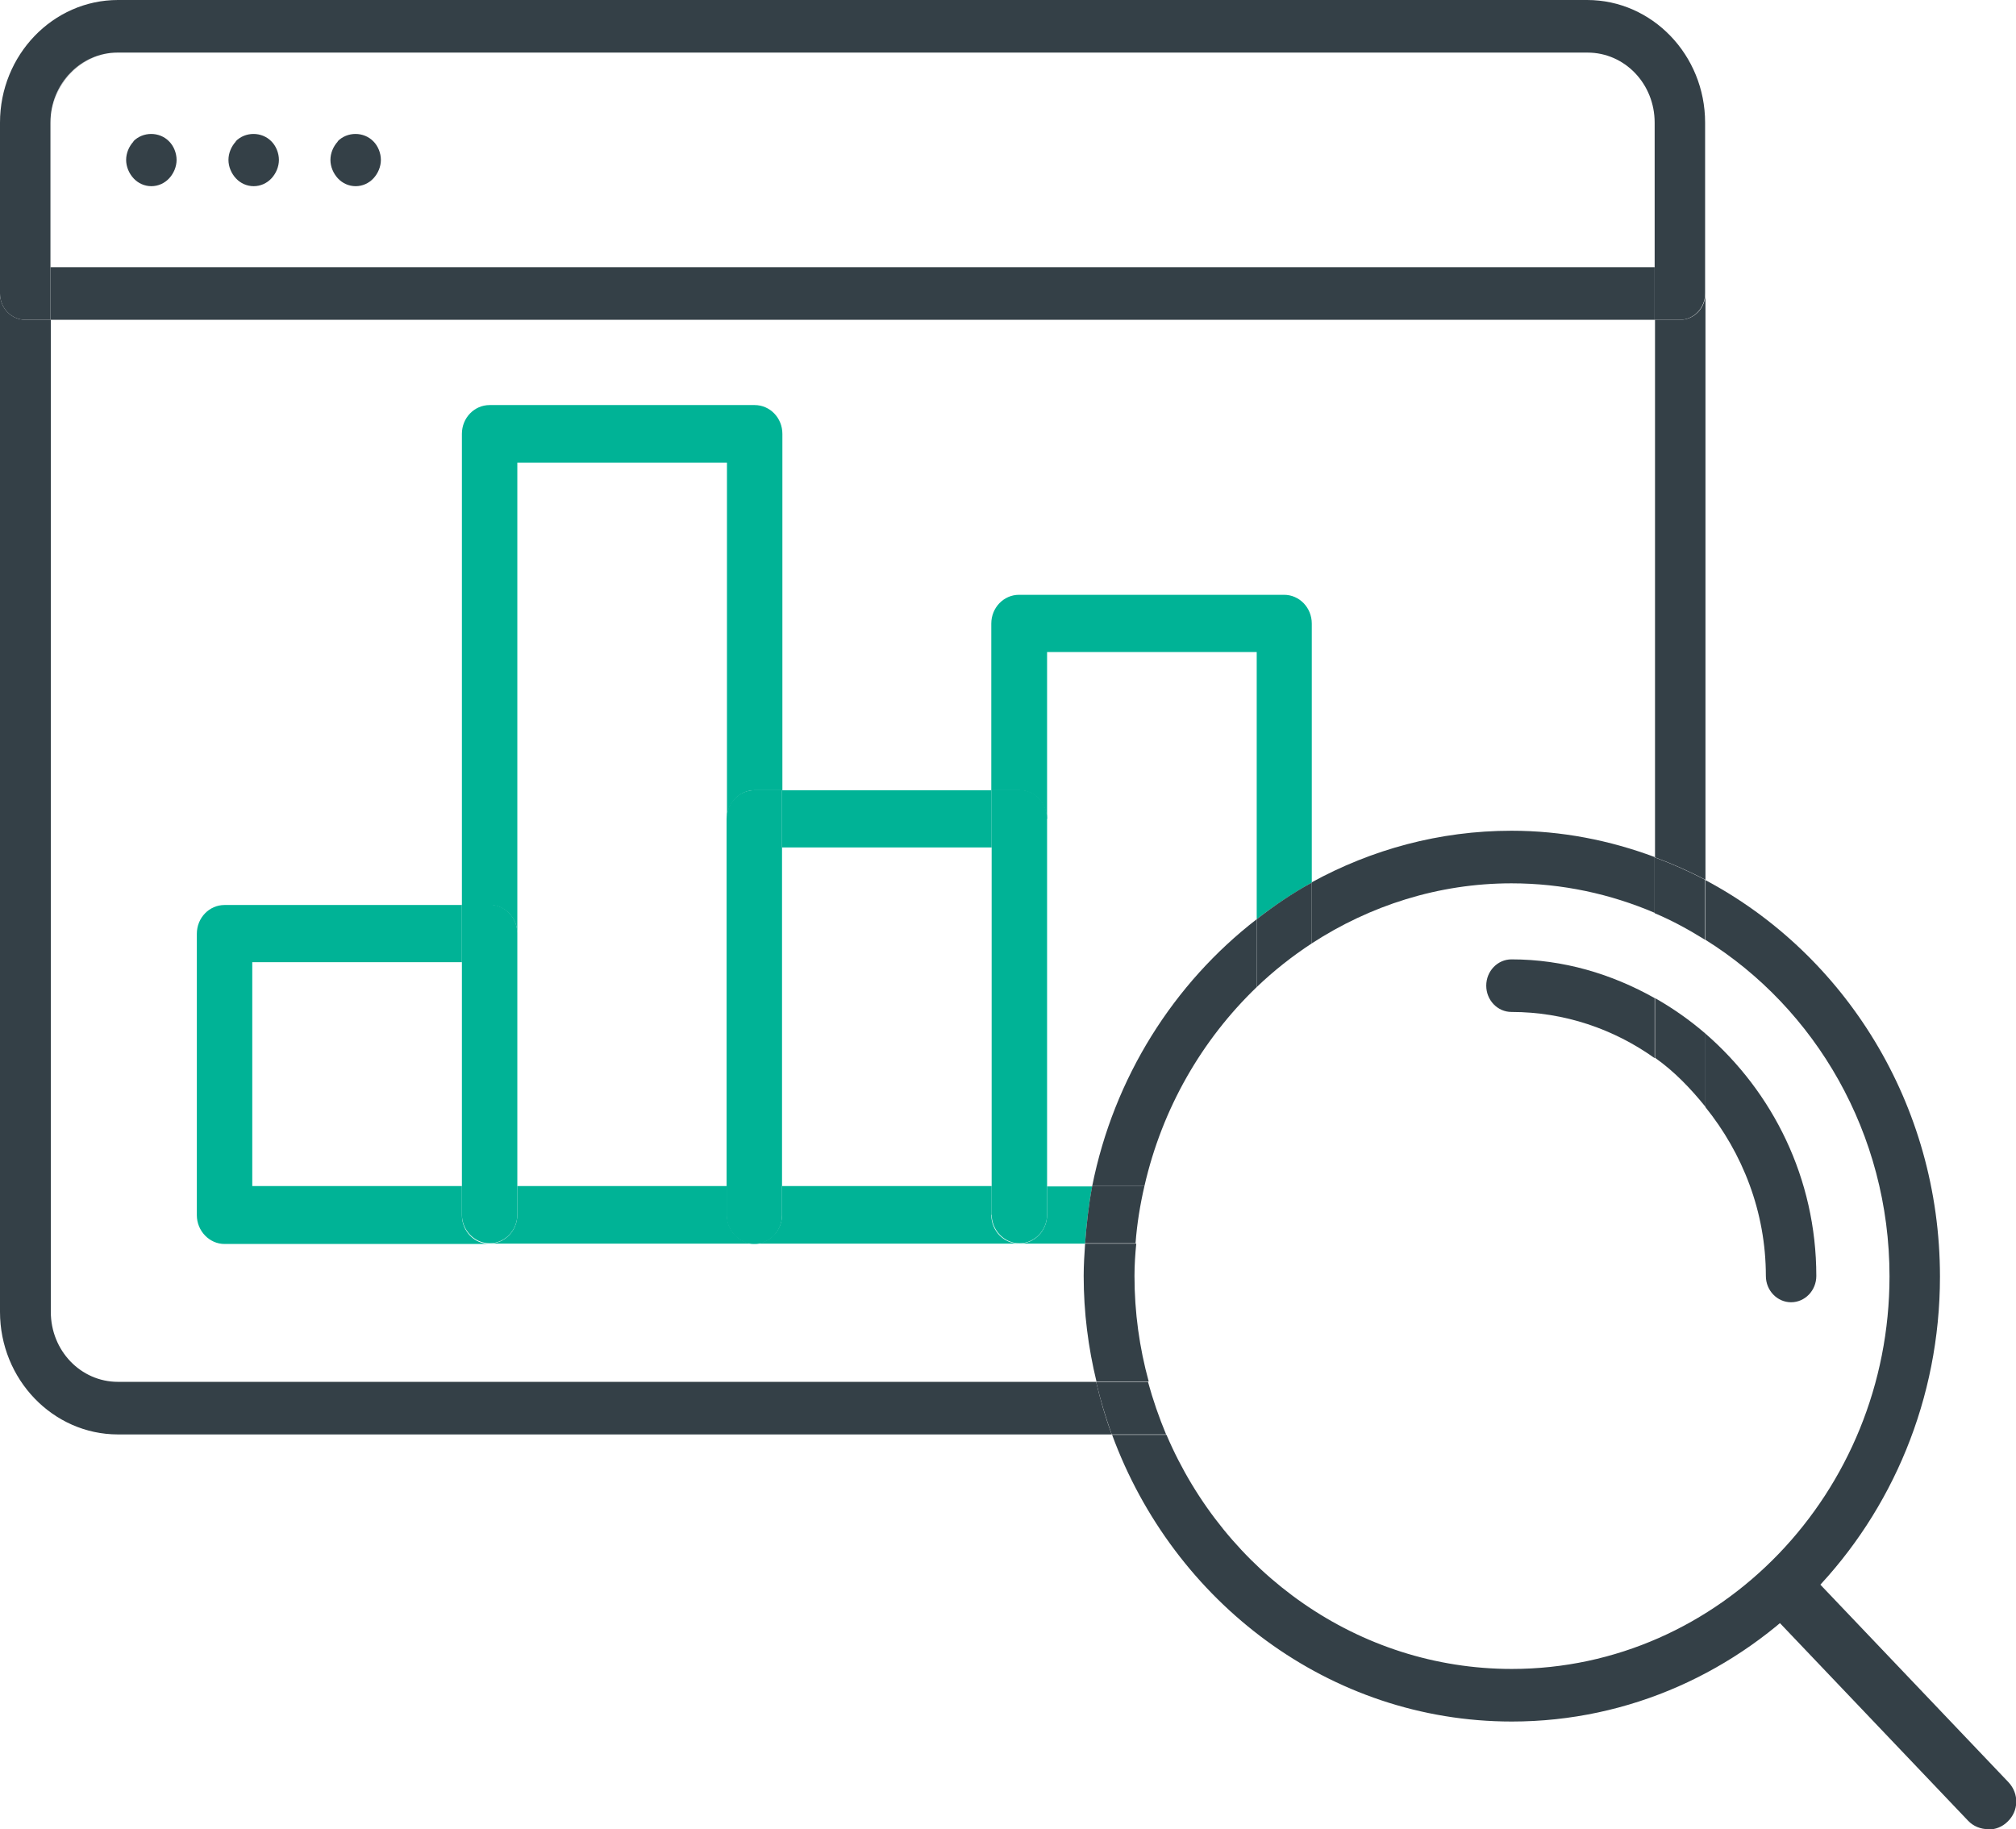
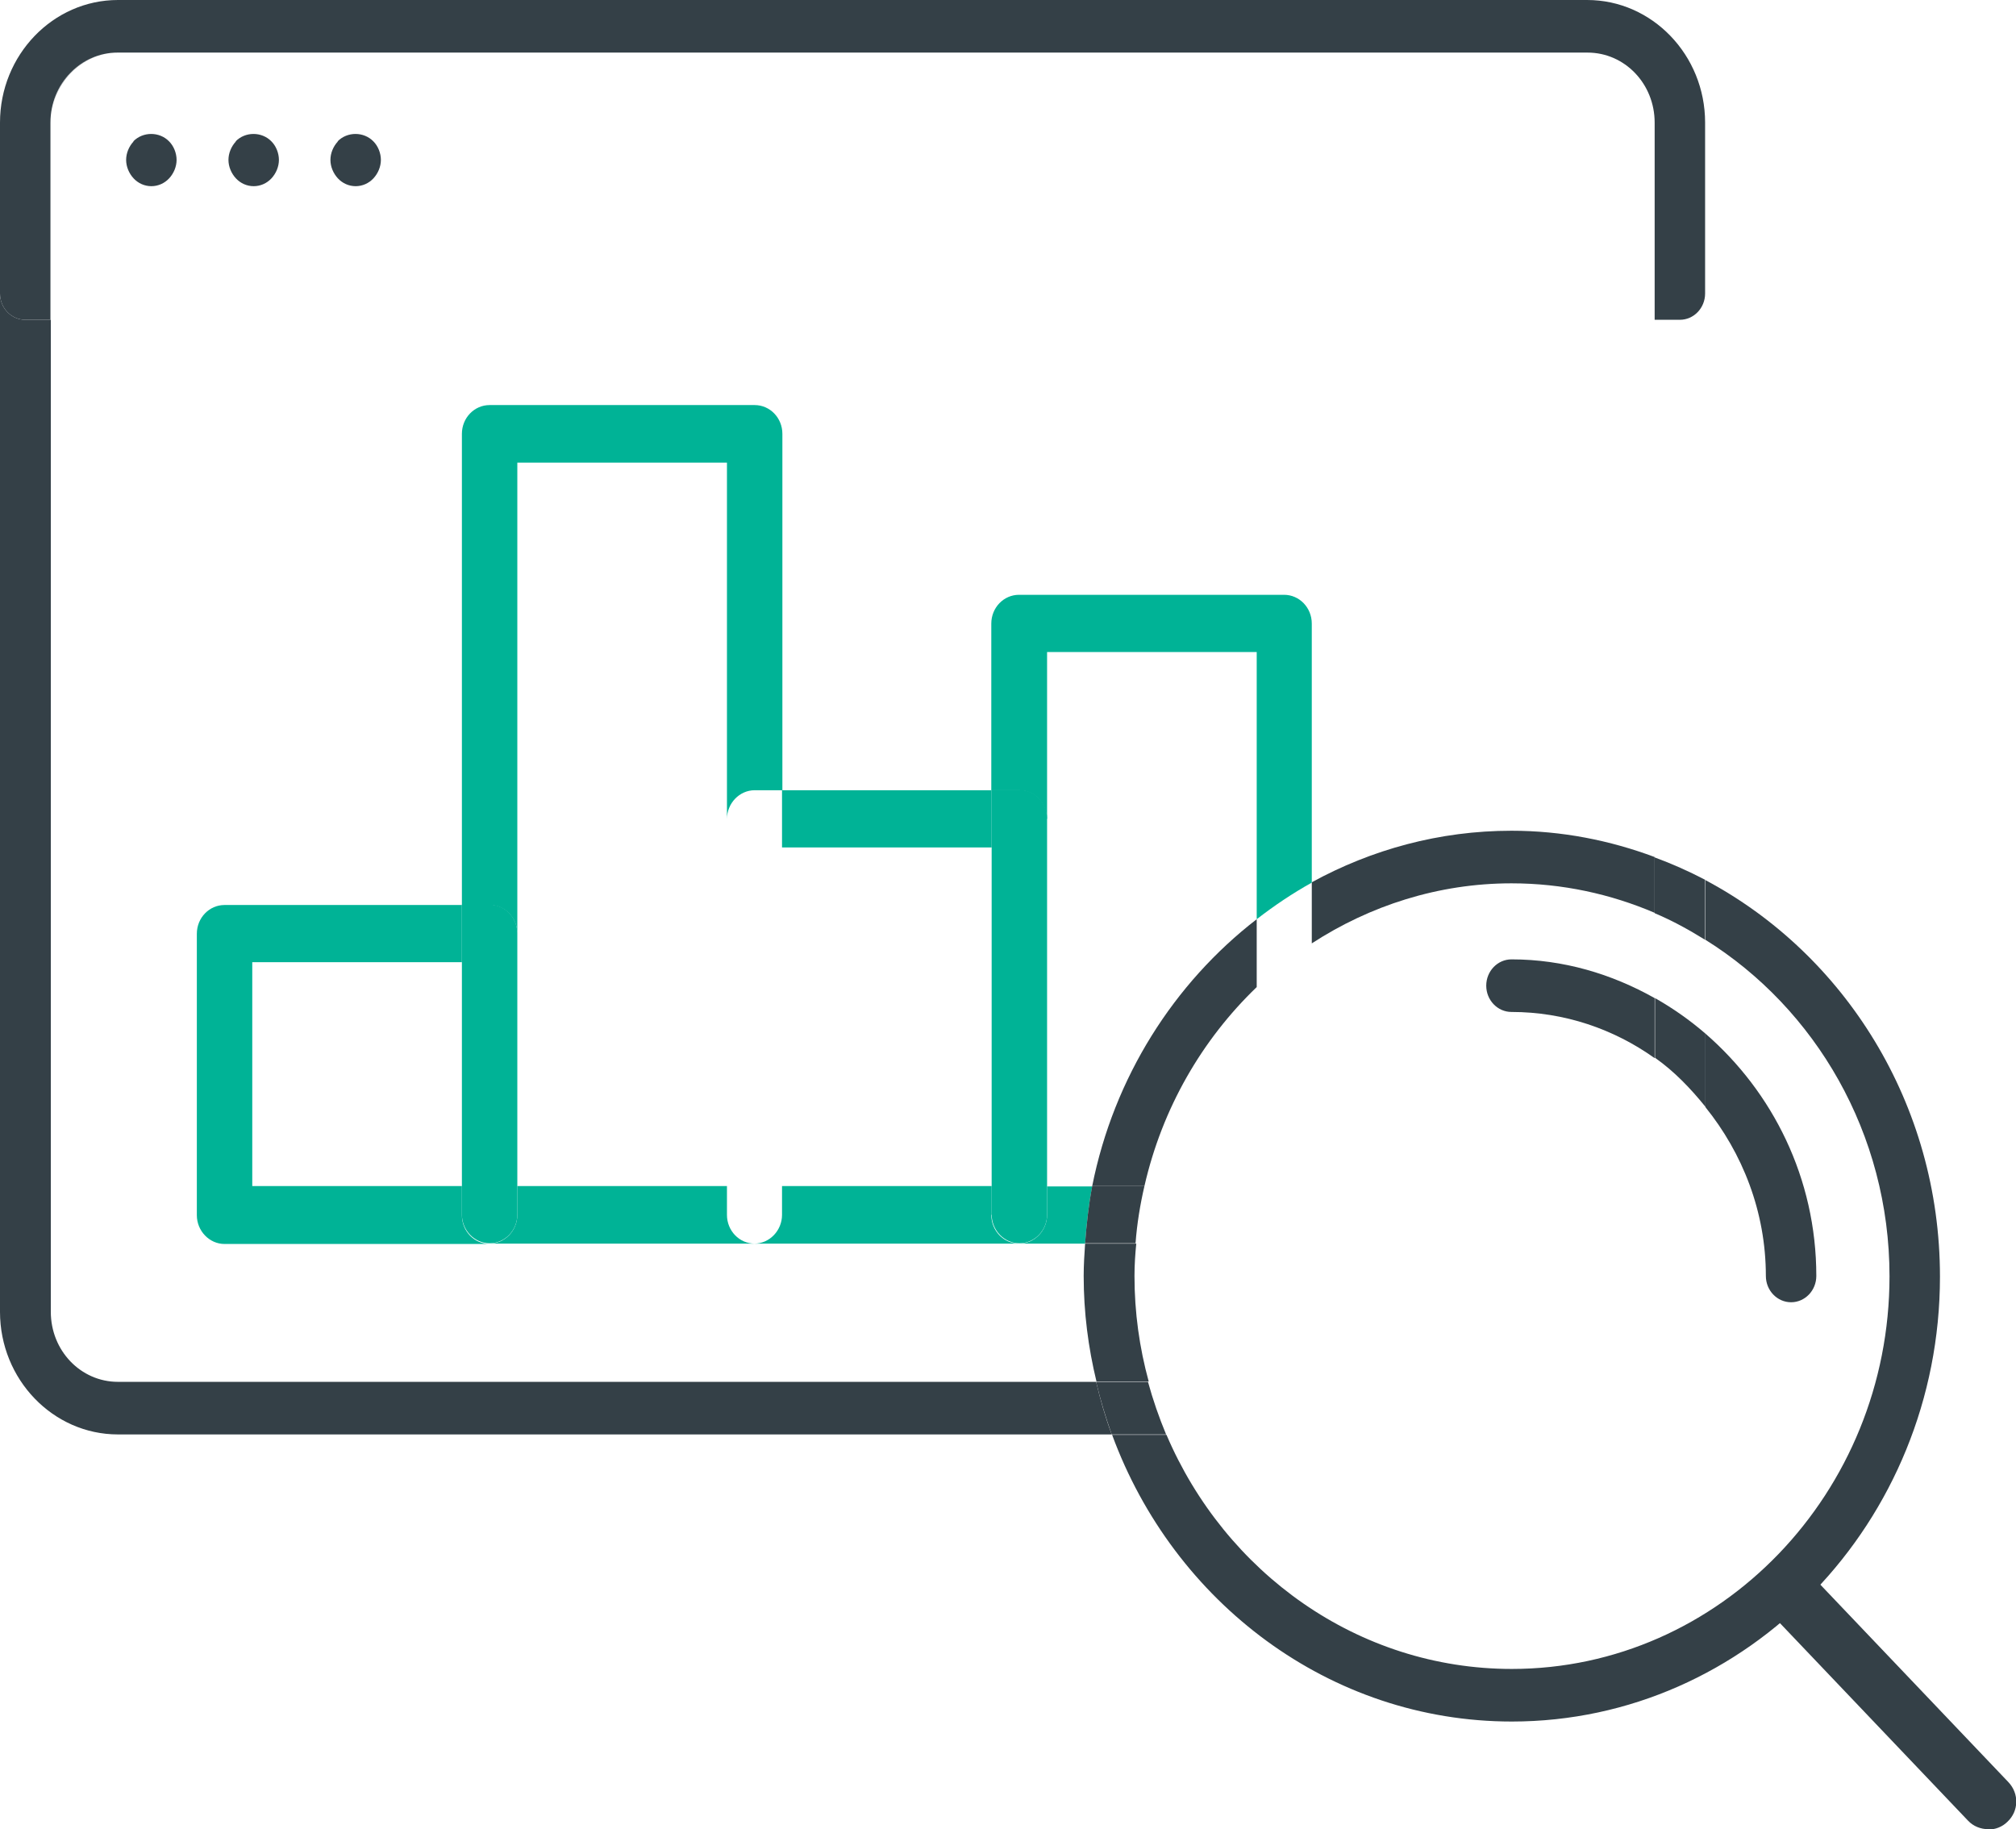
<svg xmlns="http://www.w3.org/2000/svg" id="Layer_2" viewBox="0 0 56.74 51.48">
  <defs>
    <style>.cls-1{fill:#00b396;}.cls-2{fill:#344047;}</style>
  </defs>
  <g id="Layer_1-2">
    <g>
      <path class="cls-2" d="M55.96,51.48c-.21,0-.42-.08-.57-.24l-5.58-5.86c-.3-.32-.29-.81,.03-1.11s.81-.29,1.11,.03l5.58,5.86c.3,.32,.29,.81-.03,1.11-.15,.15-.35,.22-.54,.22Z" />
      <path class="cls-2" d="M49.7,35.91c0,.41,.32,.74,.71,.74s.71-.33,.71-.74c0-2.75-1.23-5.18-3.12-6.82v2.07c1.04,1.29,1.7,2.94,1.7,4.75" />
      <path class="cls-2" d="M41.83,27.74c0,.41,.32,.74,.71,.74,1.49,0,2.88,.48,4.03,1.3v-1.69c-1.21-.68-2.57-1.09-4.03-1.09-.39,0-.71,.33-.71,.74" />
      <path class="cls-2" d="M36.92,24.84v1.71c1.63-1.06,3.56-1.69,5.62-1.69,1.43,0,2.79,.3,4.03,.83v-1.57c-1.26-.47-2.61-.74-4.03-.74-2.03,0-3.94,.53-5.62,1.45" />
      <path class="cls-2" d="M48,24.76v1.69c3.09,1.93,5.18,5.45,5.18,9.47,0,6.09-4.77,11.05-10.63,11.05-4.34,0-8.07-2.72-9.72-6.59h-1.53c1.73,4.71,6.12,8.07,11.25,8.07,6.64,0,12.05-5.62,12.05-12.52,0-4.87-2.69-9.08-6.6-11.16" />
      <path class="cls-2" d="M30.74,33.38h1.47c.5-2.19,1.62-4.12,3.16-5.6v-1.91c-2.33,1.8-4.02,4.45-4.63,7.51" />
      <path class="cls-2" d="M31.96,35h-1.42c-.02,.3-.04,.6-.04,.91,0,1.03,.13,2.02,.36,2.97h1.47c-.26-.95-.4-1.94-.4-2.97,0-.31,.02-.61,.05-.91" />
      <path class="cls-2" d="M3.32,38.89c-1.05,0-1.89-.88-1.89-1.97V9H.71c-.39,0-.71-.33-.71-.74v28.66c0,1.9,1.49,3.45,3.32,3.45H31.29c-.18-.48-.32-.97-.44-1.48H3.32Z" />
-       <path class="cls-2" d="M3.32,0H44.68c1.83,0,3.32,1.55,3.32,3.45h0C48,1.55,46.51,0,44.68,0H3.32C1.49,0,0,1.55,0,3.45H0C0,1.55,1.49,0,3.32,0" />
-       <path class="cls-2" d="M47.29,9h-.71v15.13c.49,.18,.96,.39,1.42,.63V8.26c0,.41-.32,.74-.71,.74" />
      <path class="cls-2" d="M48,31.16v-2.07c-.44-.38-.91-.71-1.42-1v1.68c.54,.38,1,.86,1.42,1.38" />
      <path class="cls-2" d="M32.32,38.89h-1.47c.12,.51,.27,1,.44,1.48h1.53c-.2-.48-.37-.97-.51-1.48" />
      <path class="cls-2" d="M46.57,25.7c.5,.21,.97,.47,1.42,.75v-1.69c-.46-.24-.93-.45-1.42-.63v1.57Z" />
      <path class="cls-2" d="M3.32,1.48H44.68c1.04,0,1.89,.88,1.89,1.97,0-1.09-.85-1.97-1.89-1.97H3.32c-1.05,0-1.89,.88-1.89,1.97,0-1.08,.85-1.97,1.89-1.97" />
-       <rect class="cls-2" x="1.42" y="7.52" width="45.15" height="1.48" />
      <path class="cls-2" d="M.71,9h.71V3.45c0-1.09,.85-1.97,1.89-1.97H44.68c1.05,0,1.89,.88,1.89,1.97v5.55h.71c.39,0,.71-.33,.71-.74V3.45c0-1.9-1.49-3.45-3.32-3.45H3.32C1.49,0,0,1.55,0,3.45v4.81c0,.41,.32,.74,.71,.74" />
      <path class="cls-2" d="M9.51,3.98c-.13,.14-.21,.33-.21,.52s.08,.38,.21,.52c.13,.14,.31,.22,.5,.22s.37-.08,.5-.22c.13-.14,.21-.33,.21-.52s-.08-.39-.21-.52c-.27-.28-.74-.28-1.01,0" />
      <path class="cls-2" d="M3.76,3.98c-.13,.14-.21,.33-.21,.52s.08,.38,.21,.52c.13,.14,.31,.22,.5,.22s.37-.08,.5-.22c.13-.14,.21-.33,.21-.52s-.08-.39-.21-.52c-.27-.28-.74-.28-1.01,0" />
      <path class="cls-2" d="M6.64,3.98c-.13,.14-.21,.33-.21,.52s.08,.38,.21,.52c.13,.14,.31,.22,.5,.22s.37-.08,.5-.22c.13-.14,.21-.33,.21-.52s-.08-.39-.21-.52c-.27-.28-.74-.28-1.01,0" />
      <path class="cls-1" d="M13,34.19v-.81H7.1v-6.3h5.9v-1.61H6.32c-.43,0-.78,.36-.78,.81v7.92c0,.44,.35,.81,.78,.81h7.46c-.43,0-.78-.36-.78-.81" />
      <path class="cls-1" d="M14.56,26.27V13.02h5.9v10.03c0-.44,.35-.81,.78-.81h.78V12.21c0-.45-.35-.81-.78-.81h-7.46c-.43,0-.78,.36-.78,.81v13.26h.78c.43,0,.78,.36,.78,.81" />
      <path class="cls-1" d="M20.46,34.19v-.81h-5.9v.81c0,.44-.35,.81-.78,.81h7.46c-.43,0-.78-.36-.78-.81" />
      <path class="cls-1" d="M14.56,34.19v-7.92c0-.45-.35-.81-.78-.81h-.78v8.72c0,.44,.35,.81,.78,.81s.78-.36,.78-.81" />
      <path class="cls-1" d="M27.91,34.19v-.81h-5.9v.81c0,.44-.35,.81-.78,.81h7.45c-.43,0-.78-.36-.78-.81" />
      <rect class="cls-1" x="22.01" y="22.24" width="5.9" height="1.61" />
-       <path class="cls-1" d="M22.01,34.19v-11.95h-.78c-.43,0-.78,.36-.78,.81v11.15c0,.44,.35,.81,.78,.81s.78-.36,.78-.81" />
      <path class="cls-1" d="M29.47,33.38v.81c0,.44-.35,.81-.78,.81h1.85c.04-.55,.1-1.09,.2-1.61h-1.27Z" />
      <path class="cls-1" d="M29.47,23.04v-4.69h5.9v7.52c.49-.38,1.01-.73,1.55-1.03v-7.29c0-.45-.35-.81-.78-.81h-7.46c-.43,0-.78,.36-.78,.81v4.69h.78c.43,0,.78,.36,.78,.81" />
-       <path class="cls-2" d="M35.37,25.87v1.91c.48-.46,1-.87,1.55-1.23v-1.71c-.55,.3-1.06,.65-1.55,1.03" />
      <path class="cls-2" d="M30.74,33.38c-.1,.53-.16,1.07-.2,1.61h1.42c.04-.55,.13-1.09,.25-1.61h-1.47Z" />
      <path class="cls-1" d="M29.47,34.19v-11.15c0-.45-.35-.81-.78-.81h-.78v11.95c0,.44,.35,.81,.78,.81s.78-.36,.78-.81" />
    </g>
  </g>
</svg>